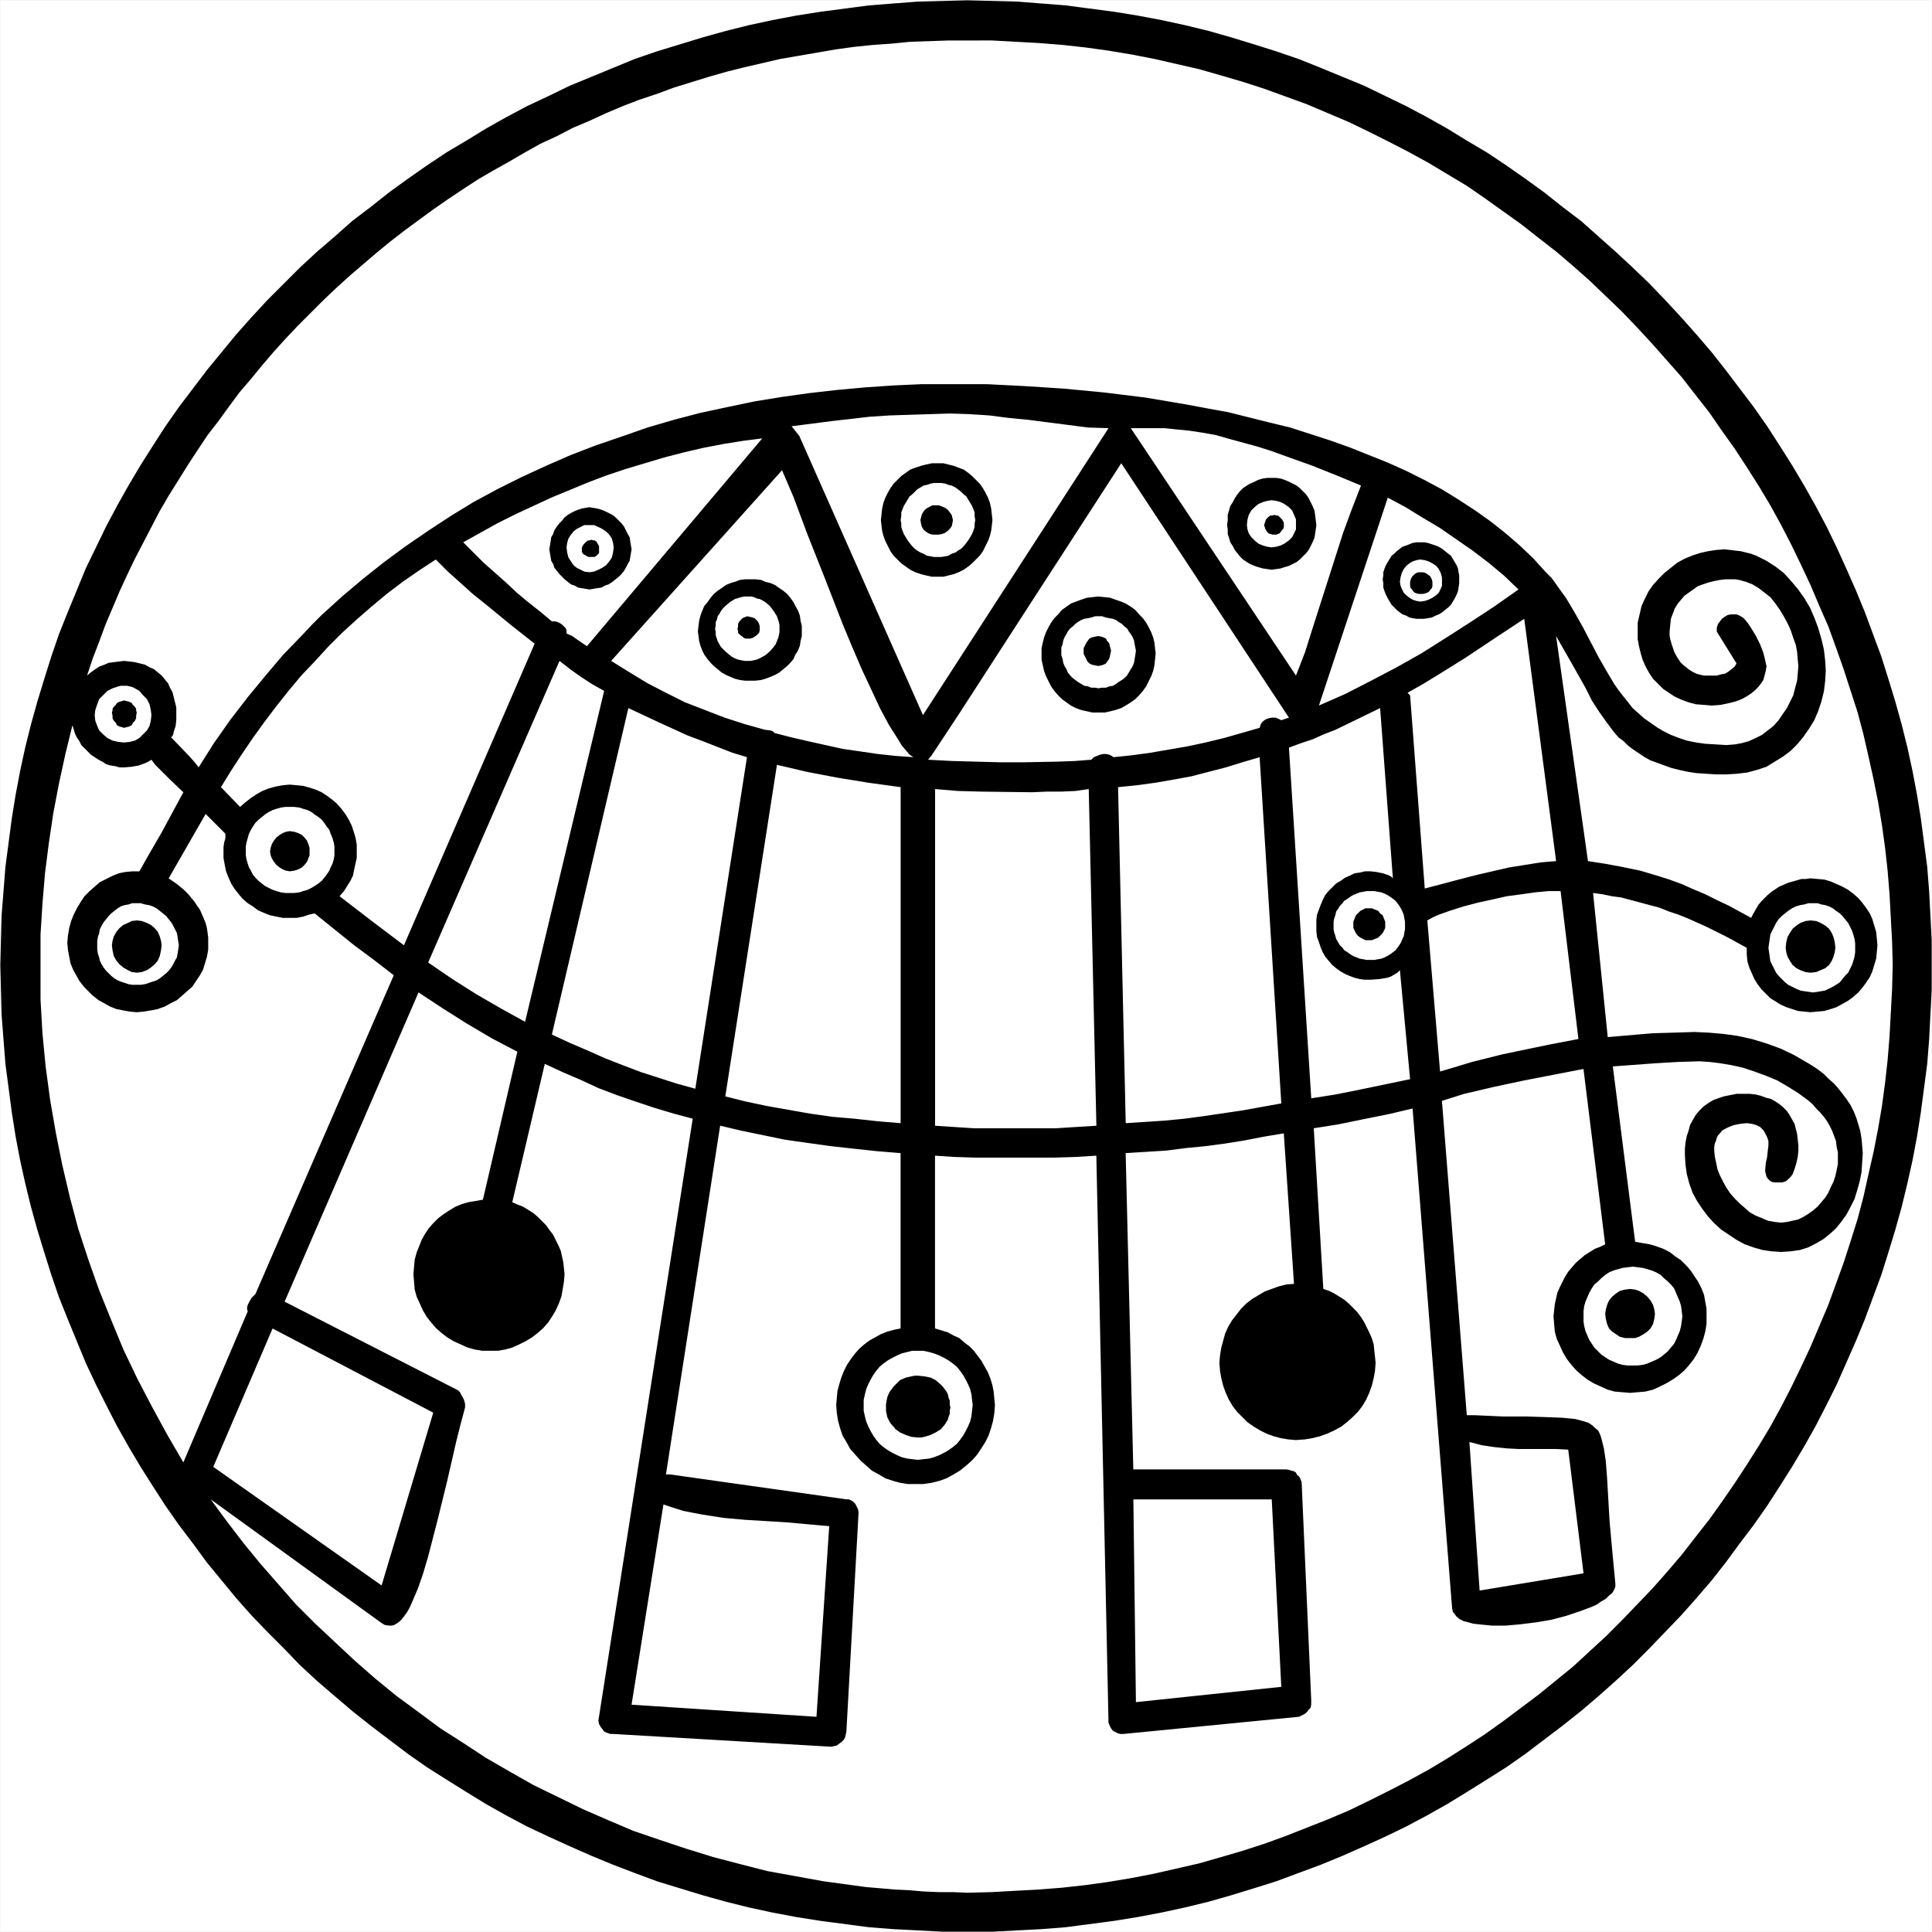
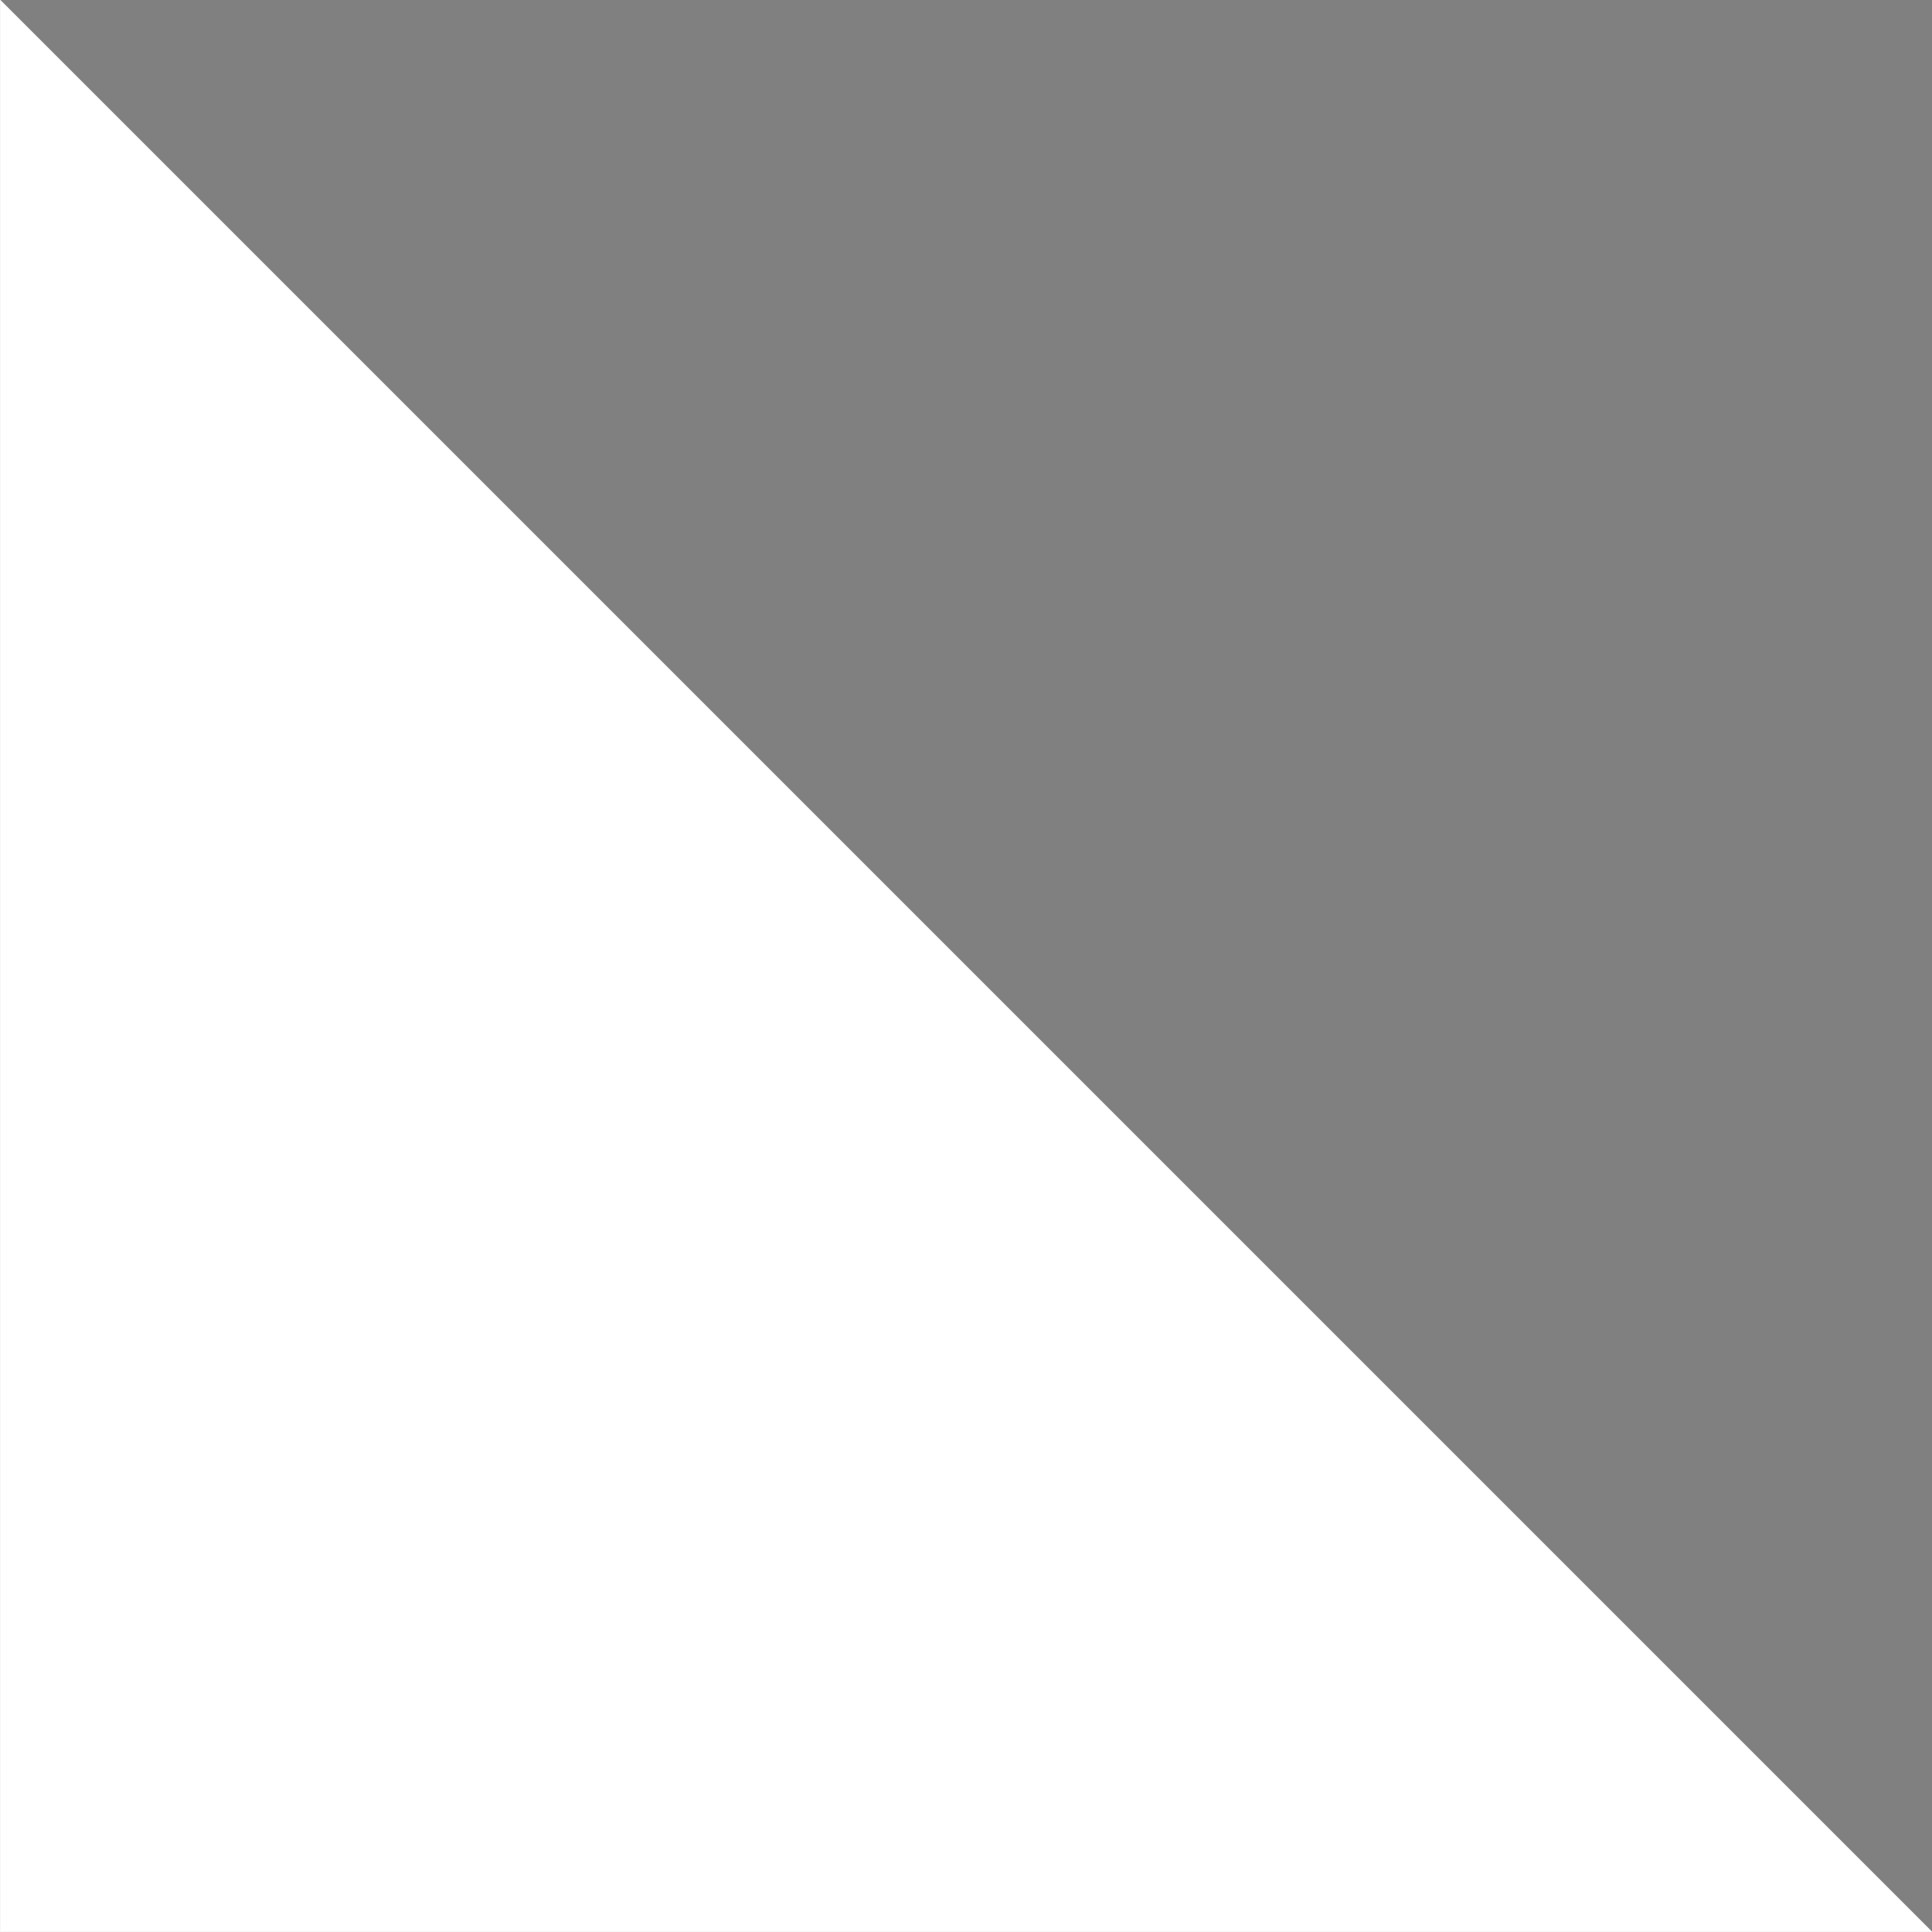
<svg xmlns="http://www.w3.org/2000/svg" xmlns:ns1="http://sodipodi.sourceforge.net/DTD/sodipodi-0.dtd" xmlns:ns2="http://www.inkscape.org/namespaces/inkscape" version="1.0" width="129.553mm" height="129.553mm" id="svg2" ns1:docname="Bifrons.wmf">
  <rect width="100%" height="100%" fill="#808080" stroke="none" />
  <ns1:namedview id="namedview2" pagecolor="#ffffff" bordercolor="#000000" borderopacity="0.25" ns2:showpageshadow="2" ns2:pageopacity="0.0" ns2:pagecheckerboard="0" ns2:deskcolor="#d1d1d1" ns2:document-units="mm" />
  <defs id="defs1">
    <pattern id="WMFhbasepattern" patternUnits="userSpaceOnUse" width="6" height="6" x="0" y="0" />
  </defs>
-   <path style="fill:#ffffff;fill-opacity:1;fill-rule:evenodd;stroke:#ffffff;stroke-width:0.162px;stroke-linecap:round;stroke-linejoin:round;stroke-miterlimit:4;stroke-dasharray:none;stroke-opacity:1" d="M 0.081,0.081 V 489.567 H 489.567 V 0.081 v 0 z" id="path1" />
-   <path style="fill:#000000;fill-opacity:1;fill-rule:evenodd;stroke:none" d="m 245.228,489.567 h -6.302 l -6.302,-0.323 -6.302,-0.323 -6.141,-0.485 -6.141,-0.808 -6.141,-0.808 -6.141,-0.97 -5.979,-1.131 -5.979,-1.293 -5.818,-1.454 -5.818,-1.616 -5.818,-1.778 -5.818,-1.778 -5.656,-2.101 -5.494,-2.101 -5.494,-2.262 -5.494,-2.424 -5.333,-2.424 -5.494,-2.586 -5.171,-2.747 -5.171,-2.909 -5.01,-3.07 -5.171,-3.232 -4.848,-3.07 -4.848,-3.394 -4.686,-3.555 -4.686,-3.555 -4.686,-3.717 -4.363,-3.717 -4.525,-3.878 -4.363,-4.04 -4.04,-4.202 -4.202,-4.202 -4.04,-4.202 -3.878,-4.363 -3.717,-4.525 -3.717,-4.525 -3.555,-4.848 -3.555,-4.686 -3.394,-4.848 -3.232,-5.01 -3.07,-4.848 -3.07,-5.171 -2.909,-5.171 -2.747,-5.333 -2.586,-5.171 -2.586,-5.494 -2.262,-5.494 -2.262,-5.494 -2.262,-5.656 -1.939,-5.656 -1.778,-5.656 -1.778,-5.818 -1.616,-5.818 -1.454,-5.979 -1.293,-5.818 -1.131,-5.979 -0.97,-6.141 -0.808,-6.141 -0.808,-6.141 -0.485,-6.141 -0.485,-6.302 -0.162,-6.302 -0.162,-6.302 0.162,-6.302 0.162,-6.302 0.485,-6.141 0.485,-6.141 0.808,-6.141 0.808,-6.141 0.97,-5.979 1.131,-5.979 1.293,-5.979 1.454,-5.818 1.616,-5.818 1.778,-5.818 1.778,-5.656 1.939,-5.656 2.262,-5.656 2.262,-5.494 2.262,-5.494 2.586,-5.333 2.586,-5.333 2.747,-5.171 2.909,-5.171 3.07,-5.171 3.07,-4.848 3.232,-5.01 3.394,-4.848 3.555,-4.686 3.555,-4.686 3.717,-4.525 3.717,-4.525 3.878,-4.363 4.04,-4.363 4.202,-4.202 4.04,-4.04 4.363,-4.04 4.525,-3.878 4.363,-3.878 4.686,-3.555 4.686,-3.717 4.686,-3.394 4.848,-3.394 4.848,-3.232 5.171,-3.07 5.01,-3.07 5.171,-2.909 5.171,-2.747 5.494,-2.586 5.333,-2.586 5.494,-2.262 5.494,-2.262 5.494,-2.262 5.656,-1.939 5.818,-1.778 5.818,-1.778 5.818,-1.616 5.818,-1.454 5.979,-1.293 5.979,-1.131 6.141,-0.97 6.141,-0.808 6.141,-0.808 6.141,-0.485 6.302,-0.485 6.302,-0.162 6.302,-0.162 6.302,0.162 6.302,0.162 6.141,0.485 6.141,0.485 6.141,0.808 6.141,0.808 5.979,0.97 5.979,1.131 5.979,1.293 5.979,1.454 5.656,1.616 5.818,1.778 5.656,1.778 5.656,1.939 5.656,2.262 5.494,2.262 5.494,2.262 5.333,2.586 5.333,2.586 5.171,2.747 5.171,2.909 5.01,3.07 5.171,3.07 4.848,3.232 4.848,3.394 4.686,3.394 4.686,3.717 4.686,3.555 4.363,3.878 4.363,3.878 4.363,4.04 4.202,4.04 4.04,4.202 4.04,4.363 3.878,4.363 3.878,4.525 3.555,4.525 3.555,4.686 3.555,4.686 3.394,4.848 3.232,5.01 3.07,4.848 3.07,5.171 2.909,5.171 2.747,5.171 2.586,5.333 2.424,5.333 2.424,5.494 2.262,5.494 2.101,5.656 2.101,5.656 1.778,5.656 1.778,5.818 1.616,5.818 1.454,5.818 1.293,5.979 1.131,5.979 0.97,5.979 0.808,6.141 0.808,6.141 0.485,6.141 0.323,6.141 0.323,6.302 v 6.302 6.302 l -0.323,6.302 -0.323,6.302 -0.485,6.141 -0.808,6.141 -0.808,6.141 -0.97,6.141 -1.131,5.979 -1.293,5.818 -1.454,5.979 -1.616,5.818 -1.778,5.818 -1.778,5.656 -2.101,5.656 -2.101,5.656 -2.262,5.494 -2.424,5.494 -2.424,5.494 -2.586,5.171 -2.747,5.333 -2.909,5.171 -3.07,5.171 -3.07,4.848 -3.232,5.01 -3.394,4.848 -3.555,4.686 -3.555,4.848 -3.555,4.525 -3.878,4.525 -3.878,4.363 -4.04,4.202 -4.04,4.202 -4.202,4.202 -4.363,4.04 -4.363,3.878 -4.363,3.717 -4.686,3.717 -4.686,3.555 -4.686,3.555 -4.848,3.394 -4.848,3.07 -5.171,3.232 -5.01,3.07 -5.171,2.909 -5.171,2.747 -5.333,2.586 -5.333,2.424 -5.494,2.424 -5.494,2.262 -5.656,2.101 -5.656,2.101 -5.656,1.778 -5.818,1.778 -5.656,1.616 -5.979,1.454 -5.979,1.293 -5.979,1.131 -5.979,0.97 -6.141,0.808 -6.141,0.808 -6.141,0.485 -6.141,0.323 -6.302,0.323 z M 459.509,228.906 h -1.131 l -1.131,0.323 -0.97,0.162 -1.131,0.323 -0.97,0.485 -0.97,0.646 -0.808,0.646 -0.808,0.646 -0.808,0.808 -0.646,0.97 -0.485,0.97 -0.485,0.97 -0.485,0.97 -0.162,1.131 -0.162,1.131 -0.162,1.131 0.162,1.131 0.162,1.131 0.162,1.131 0.485,0.97 0.485,0.97 0.485,0.97 0.646,0.808 0.808,0.808 0.808,0.808 0.808,0.646 0.97,0.485 0.97,0.485 1.131,0.485 0.97,0.162 1.131,0.162 1.131,0.162 1.131,-0.162 0.97,-0.162 0.97,-0.162 0.97,-0.485 0.97,-0.485 0.808,-0.485 0.97,-0.646 0.646,-0.808 0.646,-0.808 0.808,-0.808 0.485,-0.97 0.485,-0.97 0.323,-0.97 0.323,-1.131 0.162,-1.131 v -1.131 -1.131 l -0.162,-1.131 -0.323,-1.131 -0.323,-0.97 -0.485,-0.97 -0.485,-0.97 -0.808,-0.97 -0.646,-0.808 -0.646,-0.646 -0.97,-0.646 -0.808,-0.646 -0.97,-0.485 -0.97,-0.323 -0.97,-0.162 -0.97,-0.323 z M 351.722,126.129 l -17.453,52.682 6.626,-2.909 6.626,-3.394 6.464,-3.394 6.302,-3.555 6.141,-3.878 6.302,-4.04 6.141,-4.04 5.979,-4.202 -3.717,-3.555 -3.878,-3.232 -4.04,-3.07 -4.202,-2.909 -4.202,-2.909 -4.363,-2.586 -4.202,-2.586 z m 34.582,30.704 -7.595,5.01 -7.272,4.848 -7.272,4.525 -3.717,2.262 -3.717,2.101 0.646,0.646 3.717,48.965 8.565,-2.262 4.363,-1.131 4.202,-0.97 4.202,-0.97 4.04,-0.646 4.04,-0.646 3.878,-0.323 z m -94.051,-48.318 h -5.656 l 41.854,62.701 2.262,-5.818 1.939,-6.141 3.878,-12.12 3.878,-12.12 2.262,-6.141 2.262,-5.818 -5.818,-2.424 -6.464,-2.586 -6.787,-2.424 -3.555,-1.293 -3.555,-1.131 -3.555,-0.97 -3.555,-0.97 -3.394,-0.97 -3.555,-0.646 -3.232,-0.485 -3.232,-0.323 -3.07,-0.323 z m 103.262,117.321 h -3.07 l -3.394,0.323 -3.394,0.485 -3.717,0.485 -3.555,0.808 -3.717,0.808 -3.717,0.97 -3.555,1.131 -2.747,0.97 -1.454,0.646 -1.454,0.808 3.232,38.299 4.363,-1.293 3.717,-1.131 3.878,-0.97 3.878,-0.97 3.878,-0.808 7.757,-1.616 7.595,-1.454 z m -111.342,-108.433 -25.533,39.43 -15.675,24.24 -5.333,8.08 -1.616,2.424 -0.808,0.97 6.141,0.323 5.979,0.162 6.141,0.162 h 6.141 l 8.403,-0.162 4.363,-0.162 4.202,-0.323 0.646,-0.646 0.808,-0.323 0.808,-0.323 0.808,-0.162 h 0.646 l 0.808,0.162 0.646,0.323 0.485,0.323 4.686,-0.485 4.686,-0.646 4.686,-0.808 4.686,-0.808 4.525,-0.97 4.686,-1.131 4.525,-1.293 4.525,-1.293 0.323,-0.97 0.485,-0.646 0.646,-0.485 0.808,-0.323 0.808,-0.162 h 0.97 l 0.808,0.323 0.646,0.323 1.939,-0.646 z m 70.619,128.472 -0.646,0.646 -0.808,0.485 -0.808,0.485 -0.97,0.323 -0.97,0.162 -0.97,0.162 -2.262,0.162 h -1.454 l -1.293,-0.162 -1.293,-0.323 -1.293,-0.485 -1.131,-0.485 -1.131,-0.646 -1.131,-0.808 -0.97,-0.808 -0.97,-1.131 -0.808,-0.97 -0.646,-1.131 -0.485,-1.131 -0.485,-1.454 -0.485,-1.293 -0.162,-1.454 v -1.454 -1.454 l 0.162,-1.293 0.485,-1.293 0.485,-1.293 0.485,-1.131 0.646,-1.293 0.808,-0.97 0.97,-0.97 0.97,-0.97 1.131,-0.646 1.131,-0.808 1.131,-0.485 1.293,-0.646 1.293,-0.162 1.293,-0.323 h 1.454 l 1.454,0.162 1.616,0.323 1.454,0.485 0.646,0.323 0.485,0.485 -3.232,-43.147 -5.656,2.747 -5.656,2.747 -2.909,1.131 -2.909,1.293 -2.909,0.97 -3.07,1.131 5.656,88.88 6.141,-0.97 6.464,-1.293 12.443,-2.586 z m -7.434,-20.038 h -0.97 l -0.808,0.162 -0.97,0.162 -0.808,0.323 -0.808,0.323 -0.808,0.485 -0.646,0.485 -0.808,0.485 -0.485,0.646 -0.646,0.646 -0.485,0.808 -0.485,0.646 -0.162,0.808 -0.323,0.97 -0.162,0.808 v 0.97 0.97 l 0.162,0.808 0.323,0.97 0.162,0.646 0.485,0.808 0.485,0.808 0.646,0.646 0.485,0.646 0.808,0.485 0.646,0.485 0.808,0.485 0.808,0.323 0.808,0.323 0.97,0.162 0.808,0.162 h 0.97 0.97 l 0.808,-0.162 0.97,-0.162 0.808,-0.323 0.646,-0.323 0.808,-0.485 0.646,-0.485 0.646,-0.485 0.485,-0.646 0.485,-0.646 0.485,-0.808 0.323,-0.808 0.323,-0.646 0.162,-0.97 0.162,-0.808 v -0.97 -0.97 l -0.162,-0.808 -0.162,-0.97 -0.323,-0.808 -0.323,-0.646 -0.485,-0.808 -0.485,-0.646 -0.485,-0.646 -0.646,-0.485 -0.646,-0.485 -0.808,-0.485 -0.646,-0.323 -0.808,-0.323 -0.97,-0.162 -0.808,-0.162 z m -106.494,-121.038 -5.171,0.162 -5.171,0.162 -5.01,0.162 -5.01,0.323 -9.858,1.131 -10.019,1.293 1.939,2.424 31.35,70.781 47.026,-72.72 -5.171,-0.162 -5.01,-0.646 -10.019,-1.293 -5.01,-0.485 -5.01,-0.646 -5.01,-0.323 z m 172.912,216.221 -1.293,0.162 -1.293,0.162 -1.131,0.323 -1.131,0.323 -1.131,0.485 -0.97,0.646 -0.97,0.808 -0.808,0.808 -0.97,0.808 -0.646,0.97 -0.646,1.131 -0.485,1.131 -0.485,1.131 -0.323,1.131 -0.162,1.293 v 1.293 1.293 l 0.162,1.131 0.323,1.293 0.485,1.131 0.485,1.131 0.646,0.97 0.646,0.97 0.97,0.97 0.808,0.808 0.97,0.646 0.97,0.646 1.131,0.485 1.131,0.485 1.131,0.323 1.293,0.162 h 1.293 1.293 l 1.293,-0.162 1.131,-0.323 1.131,-0.485 1.131,-0.485 1.131,-0.646 0.808,-0.646 0.97,-0.808 0.808,-0.97 0.808,-0.97 0.485,-0.97 0.485,-1.131 0.485,-1.131 0.323,-1.293 0.162,-1.131 0.162,-1.293 -0.162,-1.293 -0.162,-1.293 -0.323,-1.131 -0.485,-1.131 -0.485,-1.131 -0.485,-1.131 -0.808,-0.97 -0.808,-0.808 -0.97,-0.808 -0.808,-0.808 -1.131,-0.646 -1.131,-0.485 -1.131,-0.323 -1.131,-0.323 -1.293,-0.162 z m -94.536,-129.118 -4.363,1.293 -4.202,1.293 -4.363,1.131 -4.363,1.131 -4.363,0.808 -4.686,0.808 -4.686,0.646 -4.848,0.485 1.939,85.163 5.01,-0.323 4.848,-0.323 5.01,-0.485 4.848,-0.646 9.858,-1.454 9.858,-1.778 z m -121.038,-72.72 -43.309,48.318 4.686,2.909 4.525,2.747 4.686,2.424 4.848,2.424 5.01,1.939 5.01,1.939 5.01,1.616 5.171,1.454 1.293,0.162 0.646,0.162 0.485,0.485 4.363,1.131 4.202,0.97 4.363,0.97 4.363,0.97 4.525,0.646 4.363,0.646 4.525,0.485 4.525,0.323 -0.97,-0.646 -0.97,-1.131 -0.97,-1.131 -0.97,-1.616 -2.262,-3.555 -2.262,-4.202 -2.262,-4.848 -2.424,-5.171 -2.424,-5.656 -2.424,-5.818 -4.525,-11.635 -4.363,-10.989 -3.555,-9.534 z m -80.8,18.261 5.171,5.171 5.656,5.01 2.747,2.586 2.909,2.424 3.07,2.424 2.909,2.424 h 0.808 l 0.646,0.162 0.646,0.323 0.485,0.323 0.485,0.485 0.485,0.485 0.162,0.646 v 0.646 l 1.454,0.646 1.131,0.808 2.586,1.778 44.44,-52.682 -5.01,0.646 -5.01,0.808 -5.01,0.97 -4.848,1.131 -5.01,1.293 -4.848,1.454 -4.848,1.454 -4.848,1.616 -4.686,1.778 -4.686,1.939 -4.686,1.939 -4.525,2.101 -4.525,2.101 -4.525,2.262 -4.363,2.424 z m 158.529,62.539 -3.394,0.485 -3.555,0.162 h -3.717 l -3.717,0.162 -12.766,-0.162 -5.979,-0.162 -5.818,-0.485 v 85.325 l 4.848,0.323 5.01,0.323 h 5.171 5.01 10.504 l 5.171,-0.323 5.171,-0.323 z M 245.228,10.262 h -4.848 l -4.848,0.162 -4.848,0.162 -4.848,0.485 -4.686,0.323 -4.686,0.485 -4.686,0.646 -4.686,0.808 -4.686,0.808 -4.686,0.808 -9.05,2.101 -4.525,1.131 -4.525,1.293 -8.888,2.747 -4.363,1.616 -4.363,1.454 -4.202,1.616 -4.202,1.778 -4.202,1.939 -4.202,1.778 -4.04,2.101 -4.202,1.939 -4.04,2.262 -3.878,2.262 -4.04,2.262 -3.878,2.262 -3.717,2.424 -3.878,2.586 -3.717,2.586 -3.555,2.586 -3.717,2.747 -3.555,2.747 -3.555,2.909 -3.394,2.909 -3.394,2.909 -3.394,3.07 -3.232,3.07 -3.232,3.232 -3.232,3.232 -3.07,3.232 -3.07,3.394 -2.909,3.394 -2.909,3.555 -2.909,3.394 -2.747,3.717 -2.586,3.555 -2.747,3.555 -2.586,3.878 -2.424,3.717 -2.424,3.878 -2.424,3.878 -2.262,3.878 -2.101,4.04 -2.101,4.04 -2.101,4.04 -1.939,4.04 -1.939,4.202 -1.778,4.202 -1.778,4.202 -1.616,4.363 -1.616,4.202 -1.454,4.363 0.97,-0.808 1.131,-0.808 0.97,-0.646 1.293,-0.485 1.131,-0.485 1.293,-0.162 1.293,-0.162 1.293,-0.162 1.454,0.162 1.293,0.162 1.293,0.323 1.293,0.323 1.131,0.646 1.131,0.485 0.97,0.808 0.97,0.808 0.808,0.97 0.808,0.97 0.485,1.131 0.646,1.131 0.323,1.293 0.323,1.293 0.323,1.293 v 1.293 1.778 l -0.162,1.616 -0.485,1.454 -0.162,0.808 -0.485,0.646 4.202,4.363 1.616,1.778 0.646,0.808 0.485,0.646 3.878,-6.141 4.202,-5.979 4.363,-5.656 4.525,-5.494 4.525,-5.333 4.848,-5.01 2.424,-2.586 2.424,-2.424 5.171,-4.686 5.171,-4.363 5.494,-4.363 5.494,-4.04 5.656,-3.878 5.656,-3.717 5.818,-3.555 5.979,-3.232 6.141,-3.07 6.302,-2.909 6.302,-2.747 6.302,-2.424 6.626,-2.262 6.464,-2.262 6.626,-1.939 6.787,-1.778 6.787,-1.454 6.949,-1.454 6.949,-1.131 6.949,-0.97 7.11,-0.808 7.11,-0.646 7.11,-0.485 7.11,-0.323 h 7.272 9.211 l 9.534,0.485 10.019,0.646 10.181,0.97 10.504,1.293 10.504,1.778 5.171,0.97 5.333,0.97 5.171,1.293 5.171,1.293 5.333,1.293 5.01,1.616 5.01,1.616 5.01,1.778 4.848,1.939 4.848,1.939 4.686,2.101 4.525,2.262 4.525,2.424 4.202,2.586 4.202,2.747 3.878,2.747 3.878,3.07 3.555,3.07 3.394,3.232 3.232,3.555 1.454,1.454 1.293,1.778 1.131,1.616 1.293,1.778 2.101,3.555 2.101,3.717 3.878,7.434 1.939,3.394 2.101,3.555 1.131,1.616 1.131,1.454 1.293,1.616 1.131,1.454 1.454,1.293 1.454,1.293 1.616,1.131 1.616,1.131 1.616,0.97 1.939,0.97 2.101,0.808 1.939,0.646 2.424,0.485 2.262,0.323 2.747,0.162 2.586,0.162 2.101,-0.162 1.778,-0.323 1.778,-0.485 1.778,-0.808 1.616,-0.808 1.454,-1.131 1.454,-1.131 1.293,-1.454 0.97,-1.454 1.131,-1.616 0.808,-1.616 0.808,-1.616 0.485,-1.939 0.485,-1.778 0.162,-1.778 0.162,-1.939 -0.162,-1.616 -0.162,-1.939 -0.323,-1.778 -0.646,-1.778 -0.646,-1.939 -0.808,-1.778 -0.97,-1.778 -0.97,-1.616 -1.131,-1.616 -1.293,-1.616 -1.454,-1.131 -1.454,-1.131 -1.616,-0.97 -1.616,-0.646 -1.778,-0.485 -0.97,-0.162 h -0.97 -1.454 l -1.454,0.162 -1.616,0.323 -1.293,0.323 -1.454,0.485 -1.293,0.485 -1.131,0.808 -1.131,0.808 -1.131,0.808 -0.808,0.97 -0.808,0.97 -0.808,1.293 -0.485,1.293 -0.485,1.293 -0.162,1.616 -0.162,1.616 v 0.97 l 0.162,0.97 0.323,1.131 0.323,0.97 0.323,0.97 0.485,0.97 0.485,0.808 0.646,0.97 0.646,0.646 0.808,0.646 0.808,0.646 0.808,0.485 0.97,0.485 1.131,0.323 0.97,0.162 h 1.131 1.939 l 1.131,-0.323 0.97,-0.162 0.808,-0.485 0.808,-0.646 0.808,-0.646 0.485,-0.808 -5.01,-8.08 v -0.97 l 0.323,-0.97 0.485,-0.646 0.485,-0.646 0.646,-0.485 0.808,-0.485 0.808,-0.162 h 0.808 0.646 l 0.808,0.323 0.808,0.485 0.646,0.646 0.646,0.808 0.646,0.97 1.293,2.101 1.131,2.262 0.808,2.101 0.485,1.939 0.162,0.808 0.162,0.646 -0.162,1.131 -0.323,1.293 -0.323,1.131 -0.646,0.97 -0.646,0.808 -0.808,0.808 -0.97,0.808 -0.97,0.646 -1.131,0.646 -1.131,0.485 -0.97,0.323 -1.293,0.323 -2.262,0.485 -2.262,0.162 -1.939,-0.162 -2.101,-0.162 -1.778,-0.485 -1.778,-0.646 -1.778,-0.808 -1.454,-0.97 -1.454,-0.97 -1.293,-1.293 -1.293,-1.293 -0.97,-1.454 -0.808,-1.454 -0.808,-1.778 -0.485,-1.616 -0.485,-1.939 -0.323,-1.778 v -1.939 -2.262 l 0.485,-2.101 0.485,-2.101 0.808,-1.778 0.97,-1.939 1.131,-1.616 1.454,-1.616 1.454,-1.454 1.616,-1.293 1.616,-1.293 1.778,-0.97 1.939,-0.808 1.939,-0.646 2.101,-0.485 2.101,-0.323 2.101,-0.162 1.454,0.162 1.293,0.162 1.454,0.162 1.293,0.323 1.293,0.323 1.293,0.485 1.293,0.646 1.293,0.646 2.262,1.454 2.101,1.616 1.778,1.939 1.778,2.101 1.616,2.262 1.454,2.424 1.131,2.586 0.97,2.586 0.808,2.747 0.646,2.747 0.323,2.747 0.162,2.586 -0.162,2.747 -0.323,2.586 -0.646,2.586 -0.808,2.424 -0.97,2.262 -1.293,2.101 -1.454,2.101 -1.616,1.939 -1.616,1.616 -1.939,1.454 -2.101,1.293 -2.101,1.293 -2.424,0.808 -2.424,0.646 -2.586,0.323 -2.747,0.162 h -2.586 l -2.586,-0.162 -2.424,-0.162 -2.101,-0.323 -2.262,-0.485 -1.939,-0.485 -1.778,-0.646 -1.778,-0.646 -1.778,-0.646 -1.454,-0.808 -1.454,-0.97 -1.454,-0.97 -1.293,-0.97 -1.131,-1.131 -1.293,-0.97 -1.131,-1.293 -1.939,-2.586 -1.939,-2.747 -1.778,-2.747 -1.616,-3.232 -3.555,-6.302 -1.939,-3.394 -1.939,-3.394 8.08,57.045 4.202,0.646 4.363,0.808 4.686,0.97 4.363,1.293 3.07,0.97 3.07,1.131 2.909,1.293 3.07,1.293 2.909,1.454 3.07,1.454 5.656,3.07 0.485,-0.97 0.646,-1.131 0.646,-1.131 0.808,-0.97 0.808,-0.808 0.808,-0.808 0.97,-0.808 0.97,-0.646 0.97,-0.646 1.131,-0.485 1.131,-0.485 1.131,-0.323 1.131,-0.323 1.131,-0.323 h 1.131 l 1.131,-0.162 1.778,0.162 1.778,0.162 1.616,0.485 1.454,0.646 1.454,0.646 1.454,0.808 1.293,0.97 1.293,1.131 0.97,1.131 0.97,1.293 0.97,1.454 0.646,1.454 0.485,1.616 0.485,1.616 0.162,1.616 0.162,1.778 -0.162,1.778 -0.162,1.616 -0.485,1.616 -0.485,1.616 -0.646,1.454 -0.97,1.454 -0.97,1.293 -0.97,1.131 -1.293,1.131 -1.293,0.97 -1.454,0.808 -1.454,0.808 -1.454,0.485 -1.616,0.485 -1.778,0.162 -1.778,0.162 -1.616,-0.162 -1.616,-0.162 -1.454,-0.485 -1.454,-0.485 -1.454,-0.646 -1.293,-0.808 -1.293,-0.808 -1.131,-1.131 -1.131,-1.131 -0.97,-1.293 -0.808,-1.293 -0.646,-1.454 -0.646,-1.454 -0.485,-1.616 -0.162,-1.778 v -1.616 l -5.01,-2.747 -4.848,-2.424 -5.01,-2.262 -2.424,-0.97 -2.424,-0.808 -2.424,-0.97 -2.424,-0.646 -4.848,-1.293 -2.424,-0.646 -2.424,-0.323 -2.262,-0.485 -2.424,-0.323 3.717,36.522 5.656,-0.485 5.656,-0.485 5.494,-0.162 5.171,-0.162 3.555,0.162 3.717,0.323 3.555,0.485 3.717,0.808 3.717,1.131 3.555,1.293 3.394,1.616 3.07,1.778 1.616,0.97 1.454,0.97 1.454,1.131 1.293,1.293 1.293,1.131 1.131,1.293 1.131,1.454 0.97,1.293 0.97,1.454 0.808,1.616 0.646,1.616 0.485,1.616 0.485,1.616 0.323,1.939 0.162,1.778 0.162,1.939 -0.162,2.424 -0.162,2.424 -0.485,2.424 -0.646,2.262 -0.646,2.101 -0.97,1.939 -1.131,2.101 -1.293,1.778 -1.293,1.616 -1.616,1.454 -1.616,1.293 -1.939,1.131 -1.939,0.97 -2.101,0.646 -2.262,0.323 -2.424,0.162 -2.424,-0.162 -2.262,-0.323 -2.262,-0.646 -2.262,-0.808 -2.101,-1.131 -1.939,-1.293 -1.939,-1.293 -1.778,-1.616 -1.616,-1.778 -1.454,-1.939 -1.293,-1.939 -1.131,-2.101 -0.808,-2.262 -0.646,-2.424 -0.323,-2.262 -0.162,-2.424 v -1.778 l 0.162,-1.616 0.323,-1.616 0.485,-1.454 0.323,-1.293 0.808,-1.454 0.646,-1.131 0.97,-1.131 0.97,-0.97 1.131,-0.808 1.293,-0.808 1.293,-0.485 1.454,-0.485 1.616,-0.323 1.616,-0.323 h 1.939 1.454 l 1.454,0.162 1.293,0.323 1.293,0.485 1.293,0.323 1.131,0.646 0.97,0.646 0.97,0.808 0.97,0.97 0.646,0.97 0.646,1.131 0.646,1.131 0.323,1.293 0.323,1.293 0.162,1.454 0.162,1.454 v 1.293 l -0.162,1.616 -0.323,1.454 -0.485,1.616 -0.485,1.293 -0.485,0.646 -0.485,0.485 -0.485,0.485 -0.646,0.323 -0.646,0.162 h -0.808 -0.97 l -0.808,-0.162 -0.485,-0.323 -0.485,-0.485 -0.323,-0.485 -0.162,-0.646 -0.162,-0.646 v -0.646 l 0.162,-1.616 0.323,-1.454 0.162,-1.616 0.162,-1.293 v -1.131 l -0.323,-0.97 -0.485,-0.97 -0.485,-0.808 -0.808,-0.808 -0.97,-0.485 -1.131,-0.323 -1.293,-0.162 -1.616,0.162 -1.616,0.323 -1.293,0.485 -1.293,0.646 -0.485,0.323 -0.485,0.646 -0.485,0.485 -0.323,0.646 -0.162,0.646 -0.323,0.808 -0.162,0.808 v 0.97 l 0.162,1.616 0.323,1.454 0.323,1.616 0.646,1.616 0.808,1.616 0.808,1.454 0.97,1.454 1.131,1.293 1.293,1.293 1.293,1.131 1.293,1.131 1.454,0.808 1.616,0.646 1.454,0.646 1.778,0.323 1.616,0.162 1.454,-0.162 1.454,-0.323 1.454,-0.323 1.293,-0.646 1.293,-0.808 1.131,-0.808 1.131,-0.97 0.97,-1.131 0.97,-1.131 0.808,-1.293 0.646,-1.454 0.646,-1.293 0.485,-1.454 0.323,-1.454 0.323,-1.616 v -1.616 -1.293 l -0.323,-1.454 -0.162,-1.454 -0.485,-1.293 -0.485,-1.293 -0.646,-1.293 -0.646,-1.131 -0.808,-1.131 -0.97,-1.131 -0.97,-0.97 -0.97,-1.131 -1.131,-0.97 -2.424,-1.778 -2.586,-1.616 -2.747,-1.616 -2.747,-1.131 -3.07,-1.131 -2.909,-0.97 -2.909,-0.646 -2.909,-0.485 -2.586,-0.323 -2.586,-0.162 -5.494,0.162 -5.494,0.323 -10.989,0.808 5.656,44.44 1.778,0.323 1.939,0.323 1.616,0.485 1.778,0.646 1.616,0.808 1.454,1.131 1.454,0.97 1.293,1.293 1.131,1.293 0.97,1.454 0.97,1.454 0.808,1.616 0.646,1.616 0.323,1.778 0.323,1.778 v 1.939 1.939 l -0.323,1.939 -0.485,1.778 -0.646,1.778 -0.808,1.778 -0.97,1.616 -1.131,1.454 -1.293,1.454 -1.293,1.131 -1.616,1.131 -1.616,0.97 -1.616,0.808 -1.778,0.808 -1.939,0.485 -1.939,0.162 -1.939,0.162 -1.939,-0.162 -1.939,-0.162 -1.778,-0.485 -1.778,-0.808 -1.778,-0.808 -1.616,-0.97 -1.454,-1.131 -1.293,-1.131 -1.293,-1.454 -1.131,-1.454 -0.97,-1.616 -0.808,-1.778 -0.808,-1.778 -0.485,-1.778 -0.162,-1.939 -0.162,-1.939 0.162,-1.616 0.162,-1.454 0.323,-1.454 0.323,-1.454 0.646,-1.454 0.646,-1.293 0.646,-1.293 0.808,-1.293 0.97,-1.131 0.97,-1.131 1.131,-0.97 1.131,-0.97 1.293,-0.808 1.293,-0.808 1.293,-0.485 1.293,-0.646 -5.494,-44.44 -15.029,2.909 -7.595,1.616 -7.595,1.778 -5.656,1.778 6.302,79.669 h 1.939 l 7.11,0.323 h 5.979 l 5.01,0.162 4.202,0.162 3.232,0.323 1.293,0.323 1.131,0.323 0.97,0.323 0.97,0.646 0.646,0.646 0.808,0.646 0.485,0.97 0.323,0.97 0.323,1.293 0.323,1.293 0.485,3.232 0.323,4.202 0.646,11.15 0.646,7.11 0.808,8.565 v 0.808 l -0.323,0.808 -0.485,0.808 -0.808,0.646 -0.808,0.808 -1.131,0.646 -1.131,0.808 -1.454,0.646 -3.07,1.131 -3.394,1.131 -3.717,0.97 -3.878,0.646 -3.878,0.485 -3.717,0.323 h -3.555 l -3.232,-0.323 -1.454,-0.162 -1.131,-0.323 -1.293,-0.323 -0.97,-0.485 -0.808,-0.646 -0.485,-0.646 -0.485,-0.646 -0.162,-0.808 -10.019,-126.694 -6.141,1.454 -6.464,1.293 -6.302,1.293 -6.141,0.97 2.424,40.723 1.454,0.485 1.293,0.646 1.293,0.808 1.293,0.808 1.131,0.97 0.97,0.97 1.131,1.131 0.97,1.293 0.808,1.293 0.646,1.293 0.646,1.293 0.646,1.454 0.485,1.616 0.162,1.616 0.162,1.454 0.162,1.616 -0.162,2.101 -0.323,1.778 -0.485,1.939 -0.646,1.778 -0.808,1.778 -0.97,1.616 -1.131,1.454 -1.293,1.293 -1.454,1.293 -1.454,1.131 -1.778,0.97 -1.778,0.808 -1.778,0.646 -1.939,0.485 -1.939,0.323 -2.262,0.162 -1.939,-0.162 -1.939,-0.323 -1.778,-0.485 -1.778,-0.646 -1.616,-0.808 -1.616,-0.97 -1.616,-1.131 -1.293,-1.293 -1.293,-1.293 -1.131,-1.454 -0.97,-1.616 -0.808,-1.778 -0.646,-1.778 -0.485,-1.939 -0.323,-1.778 -0.162,-2.101 0.162,-1.939 0.323,-1.939 0.485,-1.778 0.485,-1.778 0.808,-1.778 0.97,-1.616 1.131,-1.454 1.131,-1.454 1.293,-1.293 1.454,-1.131 1.616,-0.97 1.616,-0.97 1.778,-0.646 1.778,-0.646 1.939,-0.485 1.939,-0.162 -2.586,-38.138 -4.848,0.808 -5.01,0.97 -5.01,0.808 -4.848,0.646 -5.01,0.485 -5.01,0.646 -5.171,0.323 -5.171,0.323 1.939,80.154 h 38.784 l 0.808,0.162 0.485,0.162 0.646,0.162 0.485,0.323 0.323,0.646 0.485,0.323 0.323,0.646 0.323,0.808 2.424,55.106 v 0.646 0.646 l -0.162,0.808 -0.485,0.485 -0.485,0.646 -0.646,0.485 -0.646,0.323 -0.646,0.323 -44.602,4.363 h -0.646 l -0.646,-0.162 -0.646,-0.323 -0.646,-0.323 -0.485,-0.646 -0.323,-0.646 -0.323,-0.808 v -0.808 l -3.07,-142.854 -5.171,0.323 -5.171,0.162 h -5.333 -5.171 -10.181 l -5.01,-0.162 -4.848,-0.323 v 43.794 l 1.616,0.485 1.616,0.485 1.454,0.808 1.454,0.646 1.293,1.131 1.293,0.97 1.131,1.131 0.97,1.293 0.97,1.293 0.808,1.454 0.808,1.454 0.646,1.616 0.485,1.616 0.323,1.616 0.162,1.778 0.162,1.616 -0.162,2.101 -0.323,1.939 -0.485,1.778 -0.646,1.939 -0.808,1.616 -1.131,1.778 -0.97,1.454 -1.293,1.454 -1.454,1.293 -1.616,1.293 -1.616,0.97 -1.778,0.97 -1.778,0.646 -1.939,0.485 -2.101,0.323 h -2.101 -1.939 l -1.939,-0.323 -1.778,-0.485 -1.939,-0.646 -1.616,-0.97 -1.778,-0.97 -1.454,-1.293 -1.454,-1.293 -1.293,-1.454 -1.293,-1.454 -0.97,-1.778 -0.97,-1.616 -0.646,-1.939 -0.485,-1.778 -0.323,-1.939 -0.162,-2.101 0.162,-1.778 0.162,-1.778 0.485,-1.778 0.485,-1.616 0.646,-1.616 0.808,-1.616 0.97,-1.454 0.97,-1.293 1.131,-1.293 1.293,-1.131 1.293,-0.97 1.454,-0.808 1.454,-0.808 1.616,-0.646 1.778,-0.485 1.616,-0.323 v -44.44 l -5.979,-0.485 -5.979,-0.646 -5.818,-0.646 -5.818,-0.808 -5.656,-0.808 -5.494,-1.131 -5.494,-1.131 -5.494,-1.293 -13.736,88.395 h 1.131 l 44.602,6.302 h 0.646 l 0.646,0.323 0.485,0.323 0.485,0.485 0.323,0.646 0.323,0.646 0.162,0.646 v 0.646 l -3.07,55.106 -0.162,0.808 -0.162,0.646 -0.323,0.646 -0.485,0.485 -0.646,0.485 -0.646,0.485 -0.646,0.162 -0.808,0.162 -55.106,-3.232 h -0.808 l -0.97,-0.323 -0.646,-0.323 -0.485,-0.646 -0.485,-0.646 -0.323,-0.646 -0.162,-0.808 0.162,-0.97 23.755,-151.581 -4.848,-1.293 -4.848,-1.454 -4.848,-1.616 -4.686,-1.616 -4.686,-1.778 -4.525,-2.101 -4.525,-1.939 -4.525,-2.101 -8.242,35.067 1.454,0.646 1.293,0.485 1.293,0.808 1.293,0.808 1.131,0.97 1.131,1.131 0.97,0.97 0.808,1.131 0.97,1.293 0.646,1.293 0.646,1.293 0.646,1.454 0.323,1.454 0.323,1.454 0.162,1.454 0.162,1.616 -0.162,1.939 -0.323,1.939 -0.323,1.778 -0.646,1.778 -0.808,1.778 -0.97,1.616 -0.97,1.454 -1.293,1.454 -1.293,1.131 -1.454,1.131 -1.616,0.97 -1.616,0.808 -1.778,0.808 -1.778,0.485 -1.778,0.323 h -2.101 -1.939 l -1.939,-0.323 -1.778,-0.485 -1.778,-0.808 -1.778,-0.808 -1.616,-0.97 -1.454,-1.131 -1.293,-1.131 -1.293,-1.454 -1.131,-1.454 -0.97,-1.616 -0.808,-1.778 -0.808,-1.778 -0.485,-1.778 -0.162,-1.939 -0.162,-1.939 0.162,-1.939 0.162,-1.778 0.485,-1.778 0.646,-1.616 0.646,-1.616 0.808,-1.454 0.97,-1.454 1.131,-1.293 1.293,-1.293 1.293,-0.97 1.454,-0.97 1.616,-0.97 1.616,-0.646 1.616,-0.485 1.939,-0.323 1.778,-0.323 8.726,-37.491 -6.464,-3.394 -6.302,-3.717 -6.141,-3.878 -6.141,-4.04 -33.936,78.376 43.955,22.462 0.485,0.485 0.323,0.646 0.646,1.131 0.323,1.131 v 0.97 l -1.131,4.202 -1.131,4.525 -2.262,9.858 -2.424,9.858 -2.424,9.373 -1.293,4.363 -1.293,3.717 -1.454,3.394 -0.646,1.454 -0.646,1.131 -0.808,1.131 -0.808,0.97 -0.808,0.646 -0.808,0.485 -0.646,0.162 h -0.808 l -0.97,-0.162 -0.808,-0.485 -43.309,-31.35 4.04,5.494 4.202,5.494 4.363,5.333 4.525,5.171 4.525,5.171 4.848,4.848 5.01,4.686 5.01,4.686 5.171,4.525 5.333,4.363 5.494,4.04 5.656,4.202 5.818,3.717 5.656,3.717 6.141,3.555 5.979,3.394 6.302,3.07 6.302,3.07 6.302,2.747 6.464,2.747 6.626,2.262 6.787,2.262 6.787,2.101 6.787,1.778 6.949,1.778 7.11,1.293 3.555,0.646 3.555,0.646 3.555,0.485 3.555,0.485 3.555,0.485 3.717,0.323 3.717,0.323 3.555,0.162 3.717,0.323 3.717,0.162 h 3.717 l 3.717,0.162 6.141,-0.162 5.818,-0.323 5.979,-0.323 6.141,-0.485 5.818,-0.646 5.818,-0.808 5.818,-0.97 5.818,-1.131 5.656,-1.293 5.656,-1.293 5.656,-1.616 5.494,-1.616 5.494,-1.778 5.333,-1.939 5.333,-2.101 5.333,-2.101 5.333,-2.262 5.01,-2.424 5.171,-2.586 5.01,-2.586 5.01,-2.747 4.848,-2.909 4.848,-3.07 4.686,-3.07 4.525,-3.232 4.525,-3.394 4.525,-3.394 4.363,-3.555 4.363,-3.555 4.202,-3.878 4.04,-3.717 4.04,-4.04 3.878,-4.04 3.878,-4.04 3.717,-4.202 3.717,-4.363 3.394,-4.363 3.555,-4.525 3.232,-4.525 3.232,-4.686 3.07,-4.686 3.07,-4.848 2.909,-4.848 2.747,-5.01 2.586,-5.01 2.424,-5.01 2.424,-5.171 2.262,-5.333 2.262,-5.333 1.939,-5.333 1.939,-5.333 1.778,-5.494 1.778,-5.656 1.454,-5.494 1.293,-5.818 1.293,-5.656 1.131,-5.818 0.97,-5.656 0.808,-5.979 0.646,-5.818 0.485,-5.979 0.323,-5.979 0.323,-5.979 0.162,-6.141 -0.162,-5.979 -0.323,-5.979 -0.323,-5.979 -0.485,-5.979 -0.646,-5.818 -0.808,-5.818 -0.97,-5.818 -1.131,-5.656 -1.293,-5.818 -1.293,-5.656 -1.454,-5.494 -1.778,-5.494 -1.778,-5.494 -1.939,-5.494 -1.939,-5.333 -2.262,-5.171 -2.262,-5.333 -2.424,-5.171 -2.424,-5.01 -2.586,-5.01 -2.747,-5.01 -2.909,-4.848 -3.07,-4.848 -3.07,-4.686 -3.232,-4.525 -3.232,-4.686 -3.555,-4.525 -3.394,-4.363 -3.717,-4.202 -3.717,-4.202 -3.878,-4.202 -3.878,-4.04 -4.04,-3.878 -4.04,-3.878 -4.202,-3.717 -4.363,-3.717 -4.363,-3.394 -4.525,-3.555 -4.525,-3.232 -4.525,-3.232 -4.686,-3.232 -4.848,-2.909 -4.848,-2.909 -5.01,-2.747 -5.01,-2.586 -5.171,-2.586 -5.01,-2.424 -5.333,-2.262 -5.333,-2.262 -5.333,-1.939 -5.333,-1.939 -5.494,-1.778 -5.494,-1.616 -5.656,-1.616 -5.656,-1.293 -5.656,-1.293 -5.818,-1.131 -5.818,-0.97 -5.818,-0.808 -5.818,-0.646 -6.141,-0.485 -5.979,-0.323 -5.818,-0.323 z m 152.227,357.136 -3.07,-0.162 h -3.07 -6.464 l -3.07,-0.162 -3.07,-0.323 -3.232,-0.485 -3.07,-0.808 2.586,37.653 26.341,-4.363 z m -169.195,-167.902 -8.242,-1.131 -7.918,-1.293 -7.595,-1.454 -7.595,-1.778 -13.09,84.032 5.171,1.293 5.333,1.131 5.494,0.97 5.494,0.97 5.656,0.808 5.656,0.485 5.818,0.646 5.818,0.485 z m -69.003,-20.038 -19.392,82.739 4.525,2.101 4.525,1.939 4.363,1.939 4.525,1.778 4.686,1.778 4.525,1.454 4.525,1.454 4.686,1.293 13.09,-84.032 -3.717,-1.131 -3.717,-1.454 -3.717,-1.454 -3.878,-1.454 -7.434,-3.394 z m -17.453,-11.958 -33.29,76.437 6.141,4.202 6.141,3.878 6.141,3.555 6.141,3.394 20.038,-83.87 -2.909,-1.616 -2.747,-1.778 -2.747,-1.939 z m -31.35,-25.694 -4.202,2.747 -4.202,2.909 -4.04,3.07 -3.878,3.232 -3.717,3.232 -3.717,3.394 -3.555,3.555 -3.394,3.717 -3.394,3.555 -3.232,3.878 -3.07,3.878 -3.07,4.04 -2.909,4.04 -2.747,4.04 -2.747,4.202 -2.586,4.202 4.848,5.01 1.293,-1.131 1.454,-1.131 1.454,-0.97 1.454,-0.808 1.616,-0.646 1.778,-0.485 1.778,-0.323 1.778,-0.162 1.778,0.162 1.616,0.162 1.778,0.485 1.454,0.485 1.454,0.646 1.454,0.97 1.293,0.97 1.131,0.97 1.131,1.293 0.97,1.293 0.808,1.293 0.808,1.616 0.485,1.454 0.485,1.616 0.323,1.778 v 1.778 1.616 l -0.323,1.454 -0.323,1.454 -0.323,1.616 -0.646,1.293 -0.808,1.293 -0.808,1.293 -1.131,1.293 8.403,6.464 7.918,5.979 33.128,-76.437 -6.141,-4.848 -6.302,-5.171 -3.232,-2.586 -3.232,-2.909 -3.07,-2.747 z m 211.857,238.198 h -35.067 l 0.646,51.389 36.845,-3.878 z m -89.688,-37.653 h -1.454 l -1.293,0.323 -1.293,0.323 -1.131,0.485 -1.293,0.646 -1.131,0.646 -1.131,0.808 -0.97,0.808 -0.808,0.97 -0.808,1.131 -0.646,1.131 -0.646,1.293 -0.485,1.131 -0.323,1.293 -0.323,1.454 v 1.293 1.454 l 0.323,1.454 0.323,1.293 0.485,1.131 0.646,1.293 0.646,1.131 0.808,1.131 0.808,0.97 0.97,0.808 1.131,0.808 1.131,0.646 1.293,0.646 1.131,0.485 1.293,0.323 1.293,0.162 1.454,0.162 1.454,-0.162 1.454,-0.162 1.131,-0.323 1.293,-0.485 1.293,-0.646 1.131,-0.646 1.131,-0.808 0.97,-0.808 0.808,-0.97 0.808,-1.131 0.646,-1.131 0.646,-1.293 0.485,-1.131 0.323,-1.293 0.162,-1.454 0.162,-1.454 -0.162,-1.293 -0.162,-1.454 -0.323,-1.293 -0.485,-1.131 -0.646,-1.293 -0.646,-1.131 -0.808,-1.131 -0.808,-0.97 -0.97,-0.808 -1.131,-0.808 -1.131,-0.646 -1.293,-0.646 -1.293,-0.485 -1.131,-0.323 -1.454,-0.323 z M 73.447,204.505 h -1.131 l -1.131,0.162 -1.131,0.323 -0.97,0.323 -0.97,0.485 -0.97,0.646 -0.808,0.646 -0.808,0.646 -0.808,0.808 -0.646,0.97 -0.485,0.808 -0.485,0.97 -0.323,1.131 -0.323,1.131 -0.162,0.97 v 1.293 0.97 l 0.162,0.97 0.323,1.131 0.323,0.97 0.485,0.808 0.485,0.97 0.646,0.808 0.808,0.808 0.808,0.646 0.808,0.646 0.97,0.485 0.97,0.485 0.97,0.323 1.131,0.323 1.131,0.162 h 1.131 1.131 l 1.293,-0.162 0.97,-0.323 1.131,-0.323 0.97,-0.485 0.808,-0.485 0.97,-0.646 0.808,-0.646 0.646,-0.808 0.646,-0.808 0.646,-0.97 0.323,-0.808 0.485,-0.97 0.323,-1.131 0.162,-0.97 v -0.97 -1.293 l -0.162,-0.97 -0.323,-1.131 -0.485,-1.131 -0.323,-0.97 -0.646,-0.808 -0.646,-0.97 -0.646,-0.808 -0.808,-0.646 -0.97,-0.646 -0.808,-0.646 -0.97,-0.485 -1.131,-0.323 -0.97,-0.323 -1.293,-0.162 z M 31.431,173.801 h -0.808 l -0.646,0.162 -1.454,0.485 -1.293,0.646 -1.131,1.131 -0.97,0.97 -0.485,1.293 -0.485,1.454 -0.162,1.293 0.162,1.454 0.485,1.293 0.485,1.131 0.97,0.97 1.131,0.97 1.293,0.646 1.454,0.323 1.454,0.162 1.454,-0.162 1.293,-0.323 1.131,-0.646 0.97,-0.97 0.97,-0.97 0.646,-1.131 0.323,-1.293 0.162,-1.454 -0.162,-1.293 -0.323,-1.454 -0.646,-1.293 -0.97,-0.97 -0.97,-1.131 -1.131,-0.646 -0.646,-0.323 -0.646,-0.162 -0.646,-0.162 z m 3.232,55.106 h -1.131 l -0.97,0.323 -0.97,0.162 -0.97,0.323 -0.808,0.485 -0.808,0.646 -0.808,0.646 -0.646,0.646 -0.646,0.808 -0.646,0.808 -0.485,0.808 -0.485,0.97 -0.162,0.97 -0.323,0.97 -0.162,1.131 v 0.97 1.131 l 0.162,0.97 0.323,0.97 0.162,0.808 0.485,0.97 0.485,0.808 0.646,0.808 0.646,0.646 0.646,0.646 0.808,0.646 0.808,0.485 0.808,0.323 0.97,0.323 0.97,0.323 0.97,0.162 h 1.131 0.97 l 1.131,-0.162 0.97,-0.323 0.97,-0.323 0.97,-0.323 0.808,-0.485 0.808,-0.646 0.808,-0.646 0.646,-0.646 0.646,-0.808 0.485,-0.808 0.485,-0.97 0.485,-0.808 0.162,-0.97 0.162,-0.97 0.162,-1.131 -0.162,-0.97 -0.162,-1.131 -0.162,-0.97 -0.485,-0.97 -0.485,-0.97 -0.485,-0.808 -0.646,-0.808 -0.646,-0.808 -0.808,-0.646 -0.808,-0.646 -0.808,-0.646 -0.97,-0.485 -0.97,-0.323 -0.97,-0.162 -1.131,-0.323 z m 45.086,2.586 -1.454,0.323 -1.454,0.485 -1.616,0.323 h -1.778 -1.778 l -1.616,-0.323 -1.616,-0.323 -1.616,-0.646 -1.454,-0.646 -1.293,-0.97 -1.293,-0.808 -1.293,-1.131 -0.97,-1.131 -1.131,-1.454 -0.808,-1.293 -0.646,-1.454 -0.646,-1.616 -0.323,-1.616 -0.323,-1.778 v -1.616 -1.131 l 0.162,-1.131 0.323,-1.131 v -1.131 l -5.01,-5.01 -9.373,16.322 2.101,1.454 1.778,1.454 0.97,0.97 0.808,0.97 0.808,0.97 0.646,0.97 0.808,1.131 0.485,1.131 0.485,1.131 0.485,1.131 0.323,1.293 0.162,1.131 0.162,1.293 v 1.293 1.778 l -0.323,1.778 -0.485,1.616 -0.485,1.616 -0.808,1.454 -0.97,1.454 -0.97,1.454 -1.293,1.131 -1.293,1.131 -1.293,1.131 -1.616,0.808 -1.454,0.808 -1.778,0.646 -1.616,0.323 -1.939,0.323 -1.778,0.162 -1.778,-0.162 -1.778,-0.323 -1.616,-0.323 -1.616,-0.646 -1.454,-0.808 -1.454,-0.808 -1.454,-1.131 -1.131,-1.131 -1.131,-1.131 -1.131,-1.454 -0.808,-1.454 -0.808,-1.454 -0.646,-1.616 -0.323,-1.616 -0.323,-1.778 -0.162,-1.778 0.162,-1.778 0.323,-1.939 0.485,-1.778 0.646,-1.616 0.808,-1.616 0.97,-1.616 0.97,-1.454 1.293,-1.293 1.293,-1.131 1.293,-1.131 1.616,-0.808 1.616,-0.808 1.616,-0.646 1.616,-0.323 1.778,-0.162 h 1.778 l 2.747,-4.848 2.909,-5.01 5.494,-10.181 -3.555,-3.394 -2.424,-2.424 -1.131,-1.131 -0.97,-1.293 -0.808,0.485 -0.646,0.323 -1.778,0.646 -1.778,0.323 -1.939,0.162 h -1.131 l -1.131,-0.323 -1.131,-0.162 -1.131,-0.323 -0.97,-0.646 -0.97,-0.485 -0.97,-0.646 -0.97,-0.646 -0.808,-0.808 -0.808,-0.808 -0.808,-0.808 -0.485,-0.97 -0.646,-0.97 -0.485,-0.97 -0.323,-1.131 -0.323,-0.97 -1.778,7.272 -0.808,3.717 -0.808,3.717 -1.454,7.595 -1.131,7.595 -0.97,7.595 -0.323,3.878 -0.323,3.878 -0.485,7.757 v 3.878 3.878 8.726 l 0.485,8.565 0.808,8.403 1.131,8.403 1.454,8.403 1.616,8.08 1.939,8.242 2.101,7.918 2.586,7.918 2.747,7.757 3.07,7.595 3.07,7.434 3.555,7.434 3.717,7.11 3.878,7.11 4.04,6.949 16.322,-38.299 -0.162,-0.485 v -0.485 l 0.162,-0.646 0.323,-0.646 0.646,-1.131 0.97,-0.97 35.067,-80.8 -5.01,-3.878 -5.01,-3.717 z m 88.395,149.803 -8.08,50.742 46.864,3.07 3.232,-48.318 -5.494,-0.485 -5.333,-0.485 -10.666,-0.646 -5.333,-0.485 -5.171,-0.808 -2.586,-0.485 -2.424,-0.485 -2.586,-0.808 z m -99.061,-44.602 -15.029,35.067 42.662,30.058 13.09,-43.794 z m 389.779,-90.173 -1.293,-0.162 -1.293,-0.485 -0.97,-0.485 -0.97,-0.808 -0.646,-0.97 -0.646,-1.131 -0.323,-1.131 -0.162,-1.131 0.162,-1.454 0.323,-1.293 0.646,-1.131 0.646,-0.97 0.97,-0.808 0.97,-0.646 1.293,-0.485 1.293,-0.162 1.454,0.162 1.131,0.485 1.131,0.646 0.97,0.808 0.646,0.97 0.485,1.131 0.323,1.293 0.162,1.454 -0.162,1.131 -0.323,1.131 -0.485,1.131 -0.646,0.97 -0.97,0.808 -1.131,0.485 -1.131,0.485 z m -98.899,-89.688 h -0.97 l -0.97,-0.162 -0.808,-0.162 -0.808,-0.485 -0.97,-0.323 -0.646,-0.485 -0.808,-0.646 -0.646,-0.646 -0.646,-0.646 -0.485,-0.808 -0.485,-0.808 -0.485,-0.97 -0.323,-0.808 -0.323,-0.97 v -1.131 l -0.162,-0.97 0.162,-0.97 v -0.808 l 0.323,-0.97 0.323,-0.808 0.485,-0.808 0.485,-0.808 0.485,-0.808 0.646,-0.485 0.646,-0.646 0.808,-0.646 0.646,-0.485 0.97,-0.323 0.808,-0.323 0.808,-0.323 0.97,-0.162 h 0.97 0.97 l 0.97,0.162 0.97,0.323 0.97,0.323 0.808,0.323 0.808,0.485 0.808,0.646 0.808,0.646 0.646,0.485 0.485,0.808 0.485,0.808 0.485,0.808 0.323,0.808 0.162,0.97 0.162,0.808 v 0.97 0.97 l -0.162,1.131 -0.162,0.97 -0.323,0.808 -0.485,0.97 -0.485,0.808 -0.485,0.808 -0.646,0.646 -0.808,0.646 -0.808,0.646 -0.808,0.485 -0.808,0.323 -0.97,0.485 -0.97,0.162 -0.97,0.162 z m -37.653,-12.443 -1.131,-0.162 -1.131,-0.162 -1.131,-0.323 -0.97,-0.323 -1.131,-0.485 -0.808,-0.485 -0.97,-0.646 -0.808,-0.808 -0.646,-0.808 -0.646,-0.808 -0.485,-0.97 -0.646,-0.97 -0.323,-1.131 -0.323,-0.97 v -1.131 l -0.162,-1.131 0.162,-1.293 v -1.293 l 0.323,-1.131 0.323,-1.131 0.646,-0.97 0.485,-0.97 0.646,-0.97 0.646,-0.808 0.808,-0.808 0.97,-0.646 0.808,-0.485 1.131,-0.485 0.97,-0.485 1.131,-0.323 1.131,-0.162 h 1.131 1.131 l 1.131,0.162 0.97,0.323 1.131,0.485 0.97,0.485 0.97,0.485 0.808,0.646 0.808,0.808 0.808,0.808 0.646,0.97 0.485,0.97 0.485,0.97 0.485,1.131 0.162,1.131 0.162,1.293 0.162,1.293 -0.162,1.131 -0.162,1.131 -0.162,0.97 -0.485,1.131 -0.485,0.97 -0.485,0.97 -0.646,0.808 -0.808,0.808 -0.808,0.808 -0.808,0.646 -0.97,0.485 -0.97,0.485 -1.131,0.323 -0.97,0.323 -1.131,0.162 z m -43.955,36.198 h -1.454 l -1.454,-0.323 -1.454,-0.323 -1.293,-0.485 -1.293,-0.646 -1.131,-0.808 -1.131,-0.808 -0.97,-0.97 -0.97,-1.131 -0.808,-1.131 -0.646,-1.293 -0.646,-1.293 -0.485,-1.293 -0.323,-1.454 -0.323,-1.454 v -1.616 -1.293 l 0.323,-1.454 0.323,-1.293 0.485,-1.293 0.646,-1.293 0.646,-1.131 0.808,-1.131 0.97,-0.97 0.97,-1.131 1.131,-0.808 1.131,-0.808 1.293,-0.485 1.293,-0.485 1.454,-0.485 1.454,-0.162 1.454,-0.162 1.616,0.162 1.454,0.162 1.293,0.485 1.454,0.485 1.131,0.485 1.293,0.808 1.131,0.808 0.97,1.131 0.97,0.97 0.808,1.131 0.646,1.131 0.646,1.293 0.485,1.293 0.323,1.293 0.162,1.454 0.162,1.293 -0.162,1.616 -0.162,1.454 -0.323,1.454 -0.485,1.293 -0.646,1.293 -0.646,1.293 -0.808,1.131 -0.97,1.131 -0.97,0.97 -1.131,0.808 -1.293,0.808 -1.131,0.646 -1.454,0.485 -1.293,0.323 -1.454,0.323 z m 68.357,57.691 h -0.646 l -0.646,-0.323 -0.646,-0.323 -0.646,-0.485 -0.485,-0.646 -0.323,-0.646 -0.323,-0.646 v -0.646 -0.97 l 0.323,-0.808 0.323,-0.808 0.485,-0.485 0.646,-0.646 0.646,-0.323 0.646,-0.323 h 0.646 0.97 l 0.808,0.323 0.808,0.323 0.485,0.646 0.646,0.485 0.323,0.808 0.323,0.808 v 0.97 0.646 l -0.323,0.646 -0.323,0.646 -0.646,0.646 -0.485,0.485 -0.808,0.323 -0.808,0.323 z m -109.08,-92.112 h -1.454 l -1.454,-0.323 -1.293,-0.323 -1.454,-0.485 -1.293,-0.646 -1.131,-0.808 -1.131,-0.808 -0.97,-0.97 -0.97,-0.97 -0.808,-1.131 -0.646,-1.293 -0.646,-1.293 -0.485,-1.293 -0.323,-1.293 -0.162,-1.293 -0.162,-1.454 0.162,-1.454 0.162,-1.454 0.323,-1.454 0.485,-1.293 0.646,-1.293 0.646,-1.131 0.808,-1.131 0.97,-0.97 0.97,-0.97 1.131,-0.808 1.131,-0.808 1.293,-0.485 1.454,-0.485 1.293,-0.323 1.454,-0.323 h 1.454 1.454 l 1.293,0.323 1.293,0.323 1.293,0.485 1.293,0.485 1.131,0.808 0.97,0.808 0.97,0.97 0.97,0.97 0.808,1.131 0.646,1.131 0.646,1.293 0.485,1.293 0.323,1.454 0.162,1.454 0.162,1.454 -0.162,1.454 -0.162,1.293 -0.323,1.293 -0.485,1.293 -0.646,1.293 -0.646,1.293 -0.808,1.131 -0.97,0.97 -0.97,0.97 -0.97,0.808 -1.131,0.808 -1.293,0.646 -1.293,0.485 -1.293,0.323 -1.293,0.323 z m 175.497,192.95 h -1.293 l -1.293,-0.323 -0.97,-0.646 -0.97,-0.646 -0.808,-0.808 -0.485,-1.131 -0.323,-1.293 -0.162,-1.293 0.162,-1.131 0.323,-1.131 0.485,-1.131 0.808,-0.97 0.97,-0.808 0.97,-0.646 1.293,-0.323 1.293,-0.162 1.293,0.162 0.97,0.323 1.131,0.646 0.97,0.808 0.808,0.97 0.646,1.131 0.323,1.131 0.162,1.131 -0.162,1.293 -0.323,1.293 -0.646,1.131 -0.808,0.808 -0.97,0.646 -1.131,0.646 -0.97,0.323 z M 190.122,172.508 h -1.293 l -1.293,-0.162 -1.293,-0.323 -1.131,-0.485 -1.131,-0.485 -1.131,-0.646 -0.97,-0.808 -0.97,-0.808 -0.808,-0.808 -0.808,-0.97 -0.808,-1.131 -0.485,-0.97 -0.485,-1.293 -0.323,-1.131 -0.162,-1.293 -0.162,-1.131 0.162,-1.454 0.162,-1.293 0.323,-1.293 0.485,-1.293 0.485,-1.131 0.808,-0.97 0.808,-1.131 0.808,-0.97 0.97,-0.808 0.97,-0.646 1.131,-0.808 1.131,-0.485 1.131,-0.323 1.293,-0.485 1.293,-0.162 h 1.293 1.293 l 1.454,0.162 1.131,0.485 1.293,0.323 1.131,0.485 1.131,0.808 0.97,0.646 0.97,0.808 0.808,0.97 0.808,1.131 0.485,0.97 0.646,1.131 0.485,1.293 0.162,1.293 0.323,1.293 v 1.454 1.131 l -0.323,1.293 -0.162,1.131 -0.485,1.293 -0.646,0.97 -0.485,1.131 -0.808,0.97 -0.808,0.808 -0.97,0.808 -0.97,0.808 -1.131,0.646 -1.131,0.485 -1.293,0.485 -1.131,0.323 -1.454,0.162 z m -40.723,-23.109 -0.97,-0.162 -0.97,-0.162 -0.97,-0.162 -0.808,-0.485 -0.97,-0.323 -0.808,-0.646 -0.808,-0.646 -0.646,-0.646 -0.646,-0.646 -0.646,-0.808 -0.646,-0.808 -0.323,-0.97 -0.485,-0.808 -0.162,-0.97 -0.162,-0.97 -0.162,-0.97 0.162,-0.97 0.162,-0.97 0.162,-1.131 0.485,-0.808 0.323,-0.97 0.646,-0.97 0.646,-0.808 0.646,-0.646 0.646,-0.808 0.808,-0.646 0.808,-0.485 0.97,-0.485 0.808,-0.323 0.97,-0.323 0.97,-0.162 0.97,-0.162 0.97,0.162 0.97,0.162 1.131,0.323 0.808,0.323 0.97,0.485 0.97,0.485 0.808,0.646 0.808,0.808 0.646,0.646 0.646,0.808 0.485,0.97 0.485,0.97 0.485,0.808 0.162,1.131 0.162,0.97 0.162,0.97 -0.162,0.97 -0.162,0.97 -0.162,0.97 -0.485,0.808 -0.485,0.97 -0.485,0.808 -0.646,0.808 -0.646,0.646 -0.808,0.646 -0.808,0.646 -0.97,0.646 -0.97,0.323 -0.808,0.485 -1.131,0.162 -0.97,0.162 z m 83.224,214.928 -1.616,-0.162 -1.454,-0.485 -1.454,-0.646 -1.131,-0.808 -0.485,-0.646 -0.485,-0.485 -0.485,-0.646 -0.323,-0.646 -0.323,-0.646 -0.162,-0.808 -0.162,-0.808 v -0.808 -0.808 l 0.162,-0.97 0.162,-0.808 0.323,-0.808 0.323,-0.646 0.485,-0.646 0.485,-0.646 0.485,-0.485 0.646,-0.646 0.485,-0.485 1.454,-0.646 1.454,-0.323 0.808,-0.162 h 0.808 l 1.616,0.162 1.616,0.323 1.293,0.646 1.293,1.131 0.485,0.485 0.485,0.646 0.485,0.646 0.323,0.646 0.162,0.808 0.323,0.808 v 0.97 l 0.162,0.808 -0.162,0.808 v 0.808 l -0.323,0.808 -0.162,0.646 -0.808,1.293 -0.97,1.131 -1.293,0.808 -1.293,0.646 -1.616,0.485 -0.808,0.162 z M 73.447,220.826 l -0.97,-0.162 -0.808,-0.323 -0.808,-0.485 -0.808,-0.646 -0.646,-0.808 -0.485,-0.808 -0.323,-0.808 -0.162,-0.97 0.162,-0.97 0.323,-0.97 0.485,-0.808 0.646,-0.808 0.808,-0.646 0.808,-0.485 0.808,-0.323 0.97,-0.162 1.131,0.162 0.97,0.323 0.97,0.485 0.646,0.646 0.646,0.808 0.323,0.808 0.323,0.97 v 0.97 0.97 l -0.323,0.808 -0.323,0.808 -0.646,0.808 -0.646,0.646 -0.97,0.485 -0.97,0.323 z m -42.016,-36.36 -0.485,-0.162 -0.646,-0.162 -0.646,-0.323 -0.323,-0.646 -0.485,-0.485 -0.323,-0.646 v -0.646 l -0.162,-0.808 0.162,-0.485 v -0.485 l 0.323,-0.485 0.485,-0.485 0.323,-0.485 0.646,-0.323 0.646,-0.162 0.485,-0.162 0.646,0.162 0.646,0.162 0.646,0.323 0.323,0.485 0.485,0.485 0.323,0.485 v 0.485 l 0.162,0.485 -0.162,0.808 v 0.646 l -0.323,0.646 -0.485,0.485 -0.323,0.646 -0.646,0.323 -0.646,0.162 z m 3.232,62.054 -1.293,-0.162 -0.97,-0.485 -1.131,-0.646 -0.97,-0.808 -0.808,-0.97 -0.646,-1.131 -0.323,-1.454 -0.162,-1.293 0.162,-1.131 0.323,-1.131 0.646,-1.131 0.808,-0.97 0.97,-0.808 1.131,-0.485 0.97,-0.485 1.293,-0.162 1.293,0.162 1.293,0.485 0.97,0.485 0.97,0.808 0.808,0.97 0.485,1.131 0.323,1.131 0.162,1.131 -0.162,1.293 -0.323,1.454 -0.485,1.131 -0.808,0.97 -0.97,0.808 -0.97,0.646 -1.293,0.485 z m 325.3,-104.717 -0.97,0.162 -0.97,0.323 -0.808,0.485 -0.808,0.646 -0.646,0.808 -0.485,0.97 -0.323,1.131 -0.162,1.131 0.162,0.97 0.323,0.808 0.485,0.97 0.646,0.646 0.808,0.646 0.808,0.485 0.97,0.323 0.97,0.162 1.131,-0.162 0.97,-0.323 0.97,-0.485 0.97,-0.646 0.646,-0.646 0.485,-0.97 0.323,-0.808 v -0.97 -1.131 l -0.323,-1.131 -0.485,-0.97 -0.646,-0.808 -0.97,-0.646 -0.97,-0.485 -0.97,-0.323 z m -37.653,-15.029 -1.131,0.162 -1.131,0.323 -1.131,0.485 -0.97,0.808 -0.808,0.808 -0.646,1.131 -0.323,1.131 -0.162,1.454 0.162,1.131 0.323,0.97 0.646,0.97 0.808,0.808 0.97,0.808 1.131,0.485 1.131,0.323 1.131,0.162 1.131,-0.162 1.131,-0.323 0.97,-0.485 1.131,-0.808 0.808,-0.808 0.485,-0.97 0.485,-0.97 v -1.131 -1.454 l -0.485,-1.131 -0.485,-1.131 -0.808,-0.808 -1.131,-0.808 -0.97,-0.485 -1.131,-0.323 z m -43.955,29.411 h -0.808 l -0.97,0.323 -0.808,0.162 -0.97,0.162 -0.808,0.323 -0.808,0.485 -0.646,0.485 -0.646,0.646 -0.646,0.485 -0.646,0.808 -0.323,0.646 -0.485,0.808 -0.323,0.808 -0.162,0.97 -0.323,0.808 v 0.808 1.131 l 0.323,0.97 0.162,0.97 0.323,0.808 0.485,0.808 0.323,0.808 0.646,0.808 0.646,0.646 0.646,0.485 0.646,0.485 0.808,0.485 0.808,0.485 0.97,0.162 0.808,0.323 h 0.97 l 0.808,0.162 0.97,-0.162 h 0.97 l 0.808,-0.323 0.97,-0.162 0.808,-0.485 0.646,-0.485 0.808,-0.485 0.646,-0.485 0.646,-0.646 0.485,-0.808 0.485,-0.808 0.485,-0.808 0.323,-0.808 0.162,-0.97 0.162,-0.97 0.162,-1.131 -0.162,-0.808 -0.162,-0.808 -0.162,-0.97 -0.323,-0.808 -0.485,-0.808 -0.485,-0.646 -0.485,-0.808 -0.646,-0.485 -0.646,-0.646 -0.808,-0.485 -0.646,-0.485 -0.808,-0.323 -0.97,-0.162 -0.808,-0.162 -0.97,-0.323 z m -40.723,-33.774 h -0.97 l -0.808,0.162 -0.97,0.323 -0.808,0.162 -0.808,0.485 -0.808,0.485 -0.646,0.646 -0.646,0.646 -0.646,0.485 -0.485,0.808 -0.485,0.808 -0.485,0.808 -0.323,0.808 -0.323,0.808 v 0.97 l -0.162,0.97 0.162,0.97 v 0.808 l 0.323,0.97 0.323,0.808 0.485,0.808 0.485,0.808 0.485,0.646 0.646,0.808 0.646,0.646 0.646,0.485 0.808,0.485 0.808,0.323 0.808,0.485 0.97,0.162 0.808,0.162 h 0.97 0.97 l 0.97,-0.162 0.808,-0.162 0.808,-0.485 0.97,-0.323 0.646,-0.485 0.808,-0.485 0.646,-0.646 0.646,-0.808 0.485,-0.646 0.485,-0.808 0.485,-0.808 0.323,-0.808 0.323,-0.97 v -0.808 l 0.162,-0.97 -0.162,-0.97 v -0.97 l -0.323,-0.808 -0.323,-0.808 -0.485,-0.808 -0.485,-0.808 -0.485,-0.808 -0.646,-0.485 -0.646,-0.646 -0.808,-0.646 -0.646,-0.485 -0.97,-0.485 -0.808,-0.162 -0.808,-0.323 -0.97,-0.162 z m -48.318,28.765 h -0.646 l -0.808,0.162 -1.616,0.485 -1.293,0.808 -1.131,0.97 -0.646,0.646 -0.485,0.646 -0.323,0.646 -0.485,0.646 -0.162,0.808 -0.323,0.646 v 0.808 l -0.162,0.97 0.162,0.808 v 0.808 l 0.485,1.454 0.808,1.454 1.131,1.131 1.131,0.97 0.646,0.485 0.646,0.323 0.808,0.323 0.808,0.162 0.808,0.162 h 0.646 0.97 l 0.808,-0.162 0.646,-0.162 0.808,-0.323 1.454,-0.808 1.131,-0.97 0.97,-1.131 0.485,-0.646 0.323,-0.808 0.323,-0.808 0.162,-0.646 0.162,-0.808 v -0.808 -0.97 l -0.162,-0.808 -0.485,-1.454 -0.808,-1.293 -0.97,-1.293 -1.131,-0.97 -0.808,-0.485 -0.646,-0.323 -0.808,-0.162 -0.646,-0.323 -0.808,-0.162 z m -39.915,-18.099 h -1.293 l -0.97,0.485 -0.97,0.485 -0.808,0.646 -0.646,0.808 -0.646,0.97 -0.323,1.131 -0.162,1.131 0.162,1.293 0.323,1.293 0.646,0.97 0.646,0.97 0.808,0.646 0.97,0.485 0.97,0.485 1.293,0.162 1.131,-0.162 1.131,-0.485 0.97,-0.485 0.97,-0.646 0.808,-0.97 0.646,-0.97 0.323,-1.293 0.162,-1.293 -0.162,-1.131 -0.323,-1.131 -0.646,-0.97 -0.808,-0.808 -0.97,-0.646 -0.97,-0.485 -1.131,-0.485 z m 210.565,17.453 h -0.485 l -0.485,-0.162 -0.485,-0.162 -0.323,-0.323 -0.323,-0.485 -0.323,-0.323 -0.162,-0.485 v -0.485 -0.646 l 0.162,-0.646 0.323,-0.646 0.323,-0.323 0.323,-0.323 0.485,-0.323 0.485,-0.162 h 0.485 0.646 l 0.646,0.162 0.485,0.323 0.485,0.323 0.323,0.323 0.323,0.646 0.162,0.646 v 0.646 0.485 l -0.162,0.485 -0.323,0.323 -0.323,0.485 -0.485,0.323 -0.485,0.162 -0.646,0.162 z m -37.006,-15.029 h -0.485 l -0.485,-0.162 -0.485,-0.162 -0.323,-0.323 -0.323,-0.485 -0.162,-0.323 -0.162,-0.485 -0.162,-0.485 0.162,-0.485 0.162,-0.485 0.162,-0.485 0.323,-0.323 0.323,-0.323 0.485,-0.323 h 0.485 l 0.485,-0.162 0.485,0.162 h 0.485 l 0.323,0.323 0.323,0.323 0.323,0.323 0.323,0.485 0.162,0.485 v 0.485 0.485 l -0.162,0.485 -0.323,0.323 -0.323,0.485 -0.323,0.323 -0.323,0.162 -0.485,0.162 z m -44.602,33.29 -0.808,-0.162 -0.808,-0.162 -0.646,-0.323 -0.485,-0.485 -0.323,-0.646 -0.323,-0.646 -0.323,-0.646 v -0.808 -0.646 l 0.323,-0.646 0.323,-0.646 0.323,-0.485 0.485,-0.646 0.646,-0.323 0.808,-0.162 0.808,-0.162 0.808,0.162 0.485,0.162 0.646,0.323 0.323,0.646 0.485,0.485 0.162,0.646 0.162,0.646 0.162,0.646 -0.162,0.808 -0.162,0.646 -0.162,0.646 -0.485,0.646 -0.323,0.485 -0.646,0.323 -0.485,0.162 z m -41.37,-33.29 h -0.646 l -0.646,-0.162 -0.646,-0.323 -0.646,-0.485 -0.485,-0.485 -0.323,-0.646 -0.162,-0.646 -0.162,-0.97 0.162,-0.646 0.162,-0.646 0.323,-0.646 0.485,-0.646 0.646,-0.485 0.646,-0.323 0.646,-0.323 h 0.646 0.97 l 0.808,0.323 0.808,0.323 0.646,0.485 0.485,0.646 0.485,0.646 0.162,0.646 0.162,0.646 -0.162,0.97 -0.162,0.646 -0.485,0.646 -0.485,0.485 -0.646,0.485 -0.808,0.323 -0.808,0.162 z m -47.672,26.341 h -0.323 l -0.485,-0.162 -0.323,-0.323 -0.485,-0.323 -0.323,-0.323 -0.323,-0.323 v -0.646 l -0.162,-0.323 0.162,-0.646 v -0.646 l 0.323,-0.646 0.323,-0.323 0.485,-0.485 0.323,-0.162 0.485,-0.162 0.323,-0.162 0.808,0.162 0.646,0.162 0.485,0.162 0.485,0.485 0.323,0.323 0.323,0.646 0.162,0.646 v 0.646 0.323 l -0.162,0.646 -0.323,0.323 -0.323,0.323 -0.485,0.323 -0.485,0.323 -0.646,0.162 z m -39.43,-20.685 h -0.808 l -0.808,-0.485 -0.323,-0.162 -0.323,-0.323 -0.162,-0.485 v -0.485 -0.323 l 0.162,-0.485 0.323,-0.485 0.323,-0.323 0.323,-0.323 0.485,-0.323 h 0.323 l 0.485,-0.162 0.485,0.162 h 0.323 l 0.485,0.323 0.162,0.323 0.485,0.808 v 0.808 0.97 l -0.323,0.323 -0.162,0.162 -0.162,0.162 -0.485,0.323 z" id="path2" />
+   <path style="fill:#ffffff;fill-opacity:1;fill-rule:evenodd;stroke:#ffffff;stroke-width:0.162px;stroke-linecap:round;stroke-linejoin:round;stroke-miterlimit:4;stroke-dasharray:none;stroke-opacity:1" d="M 0.081,0.081 V 489.567 H 489.567 v 0 z" id="path1" />
</svg>